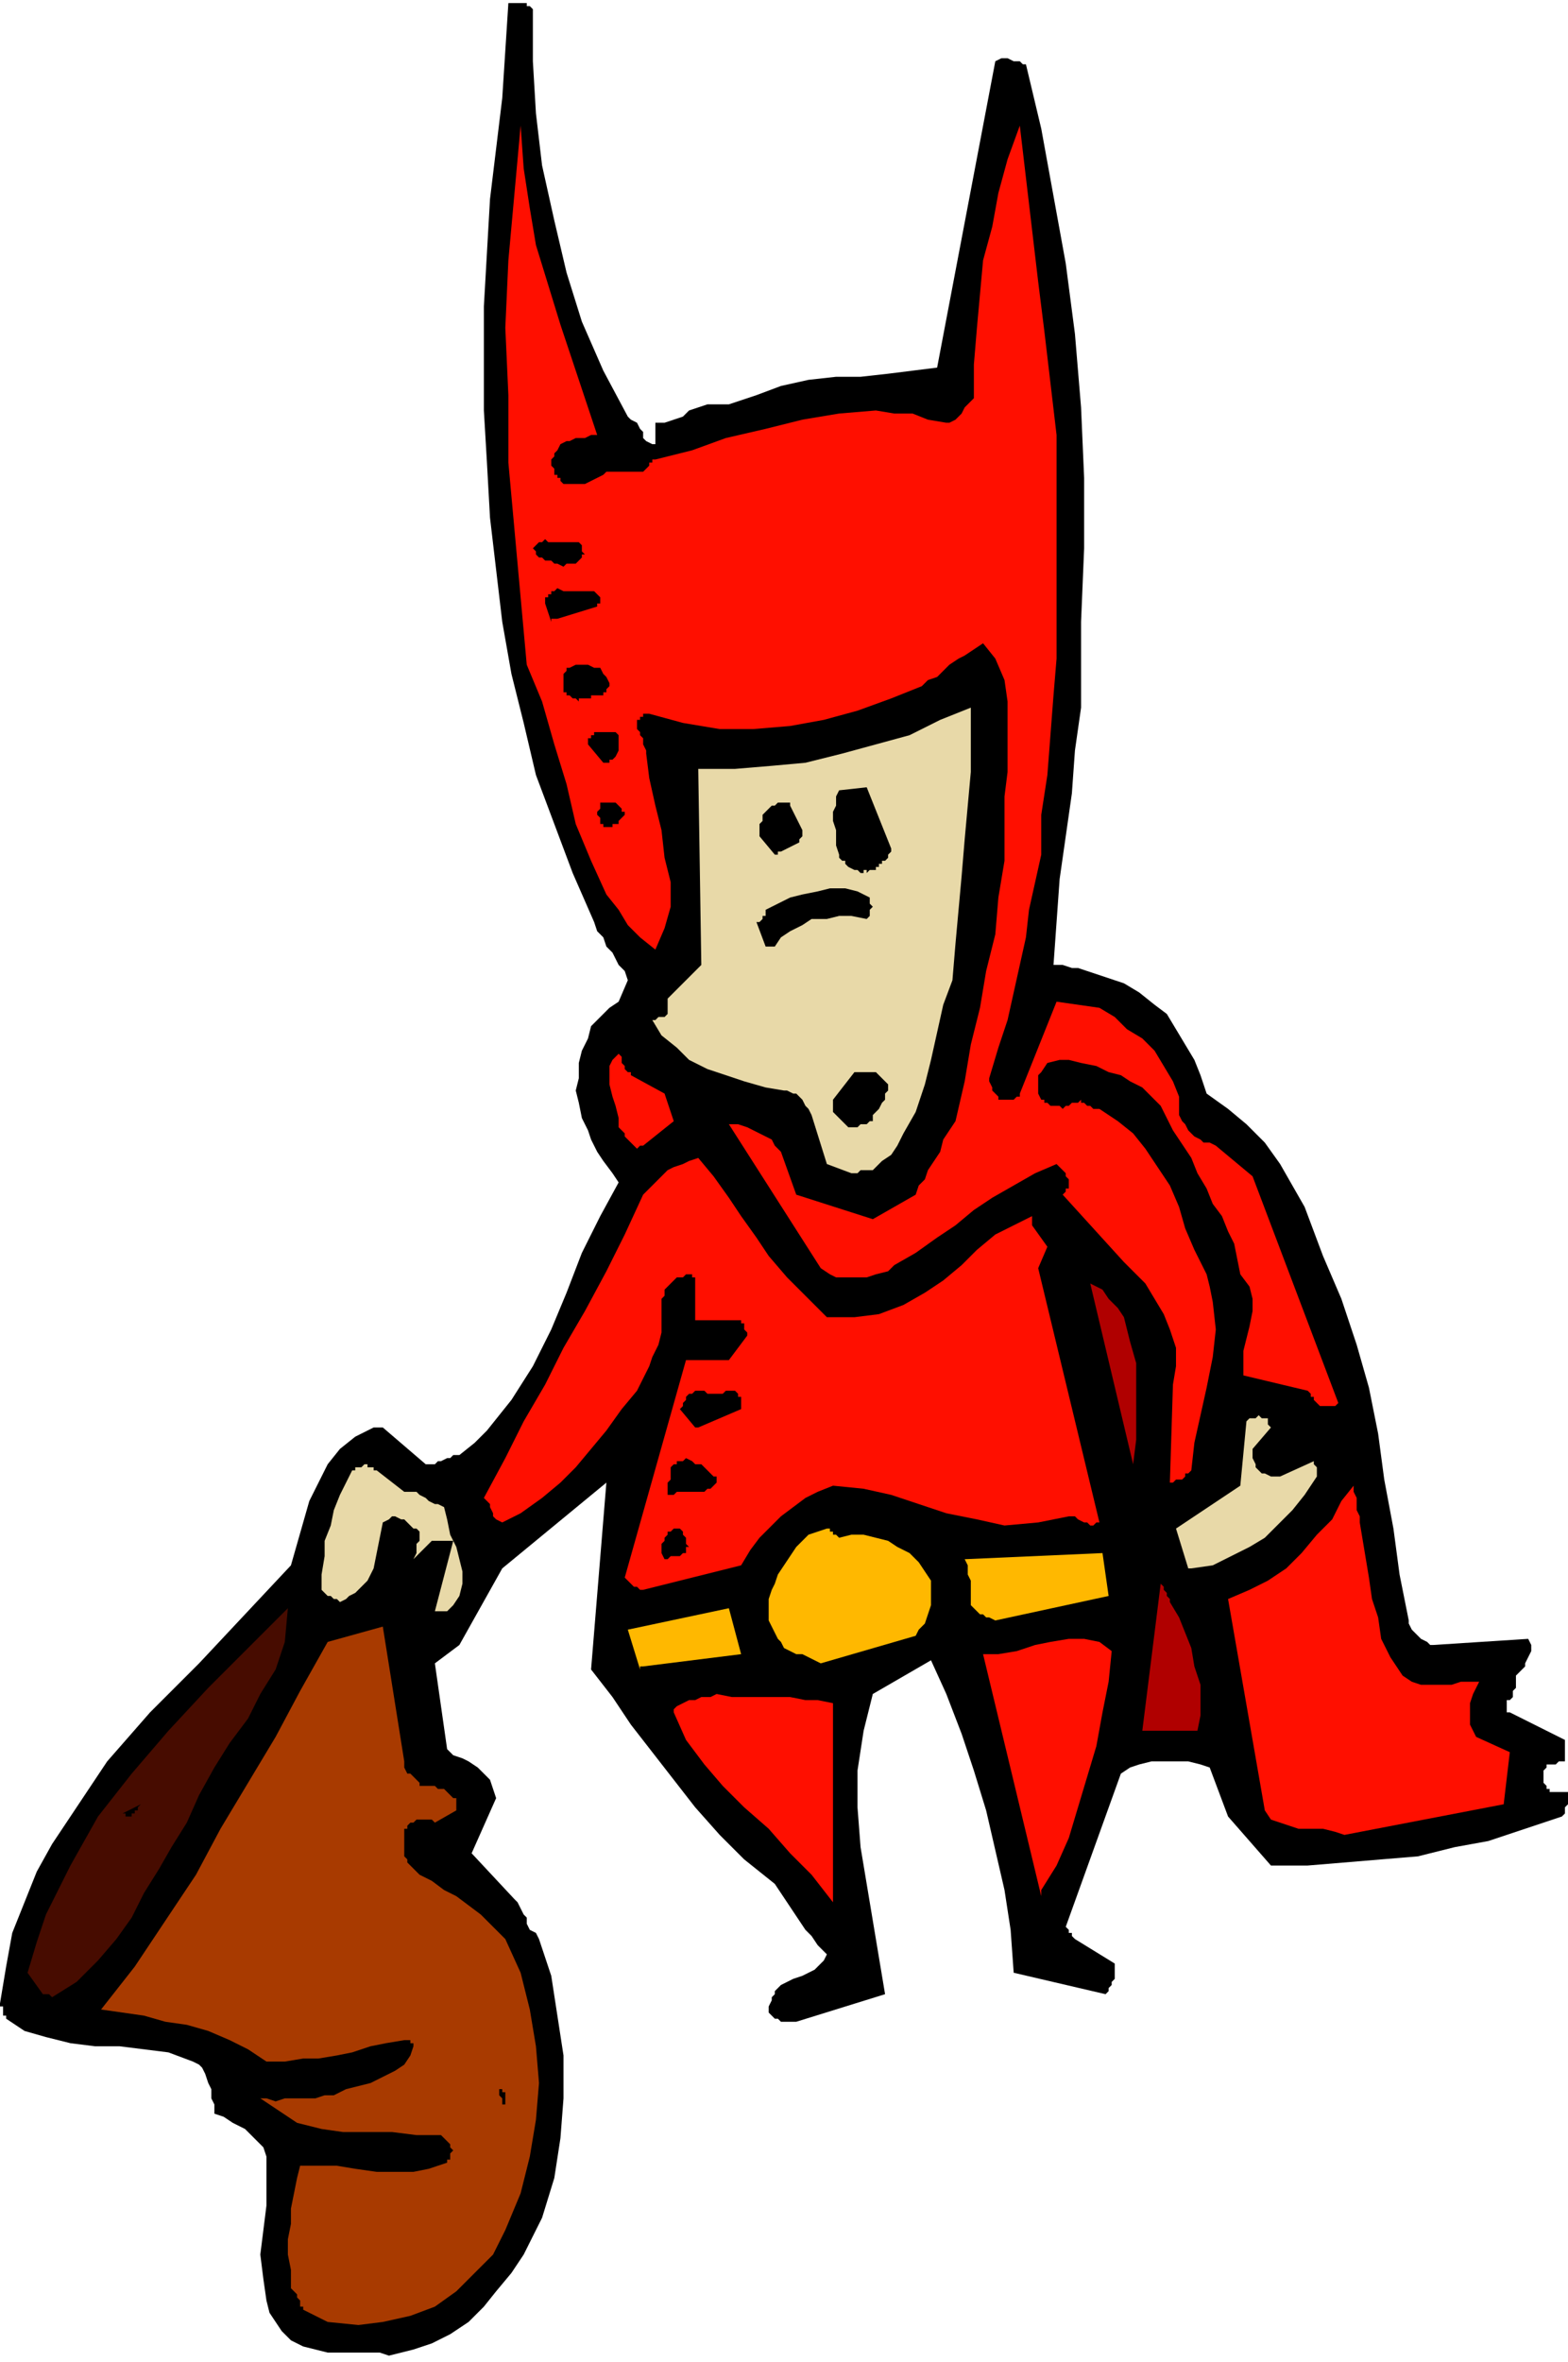
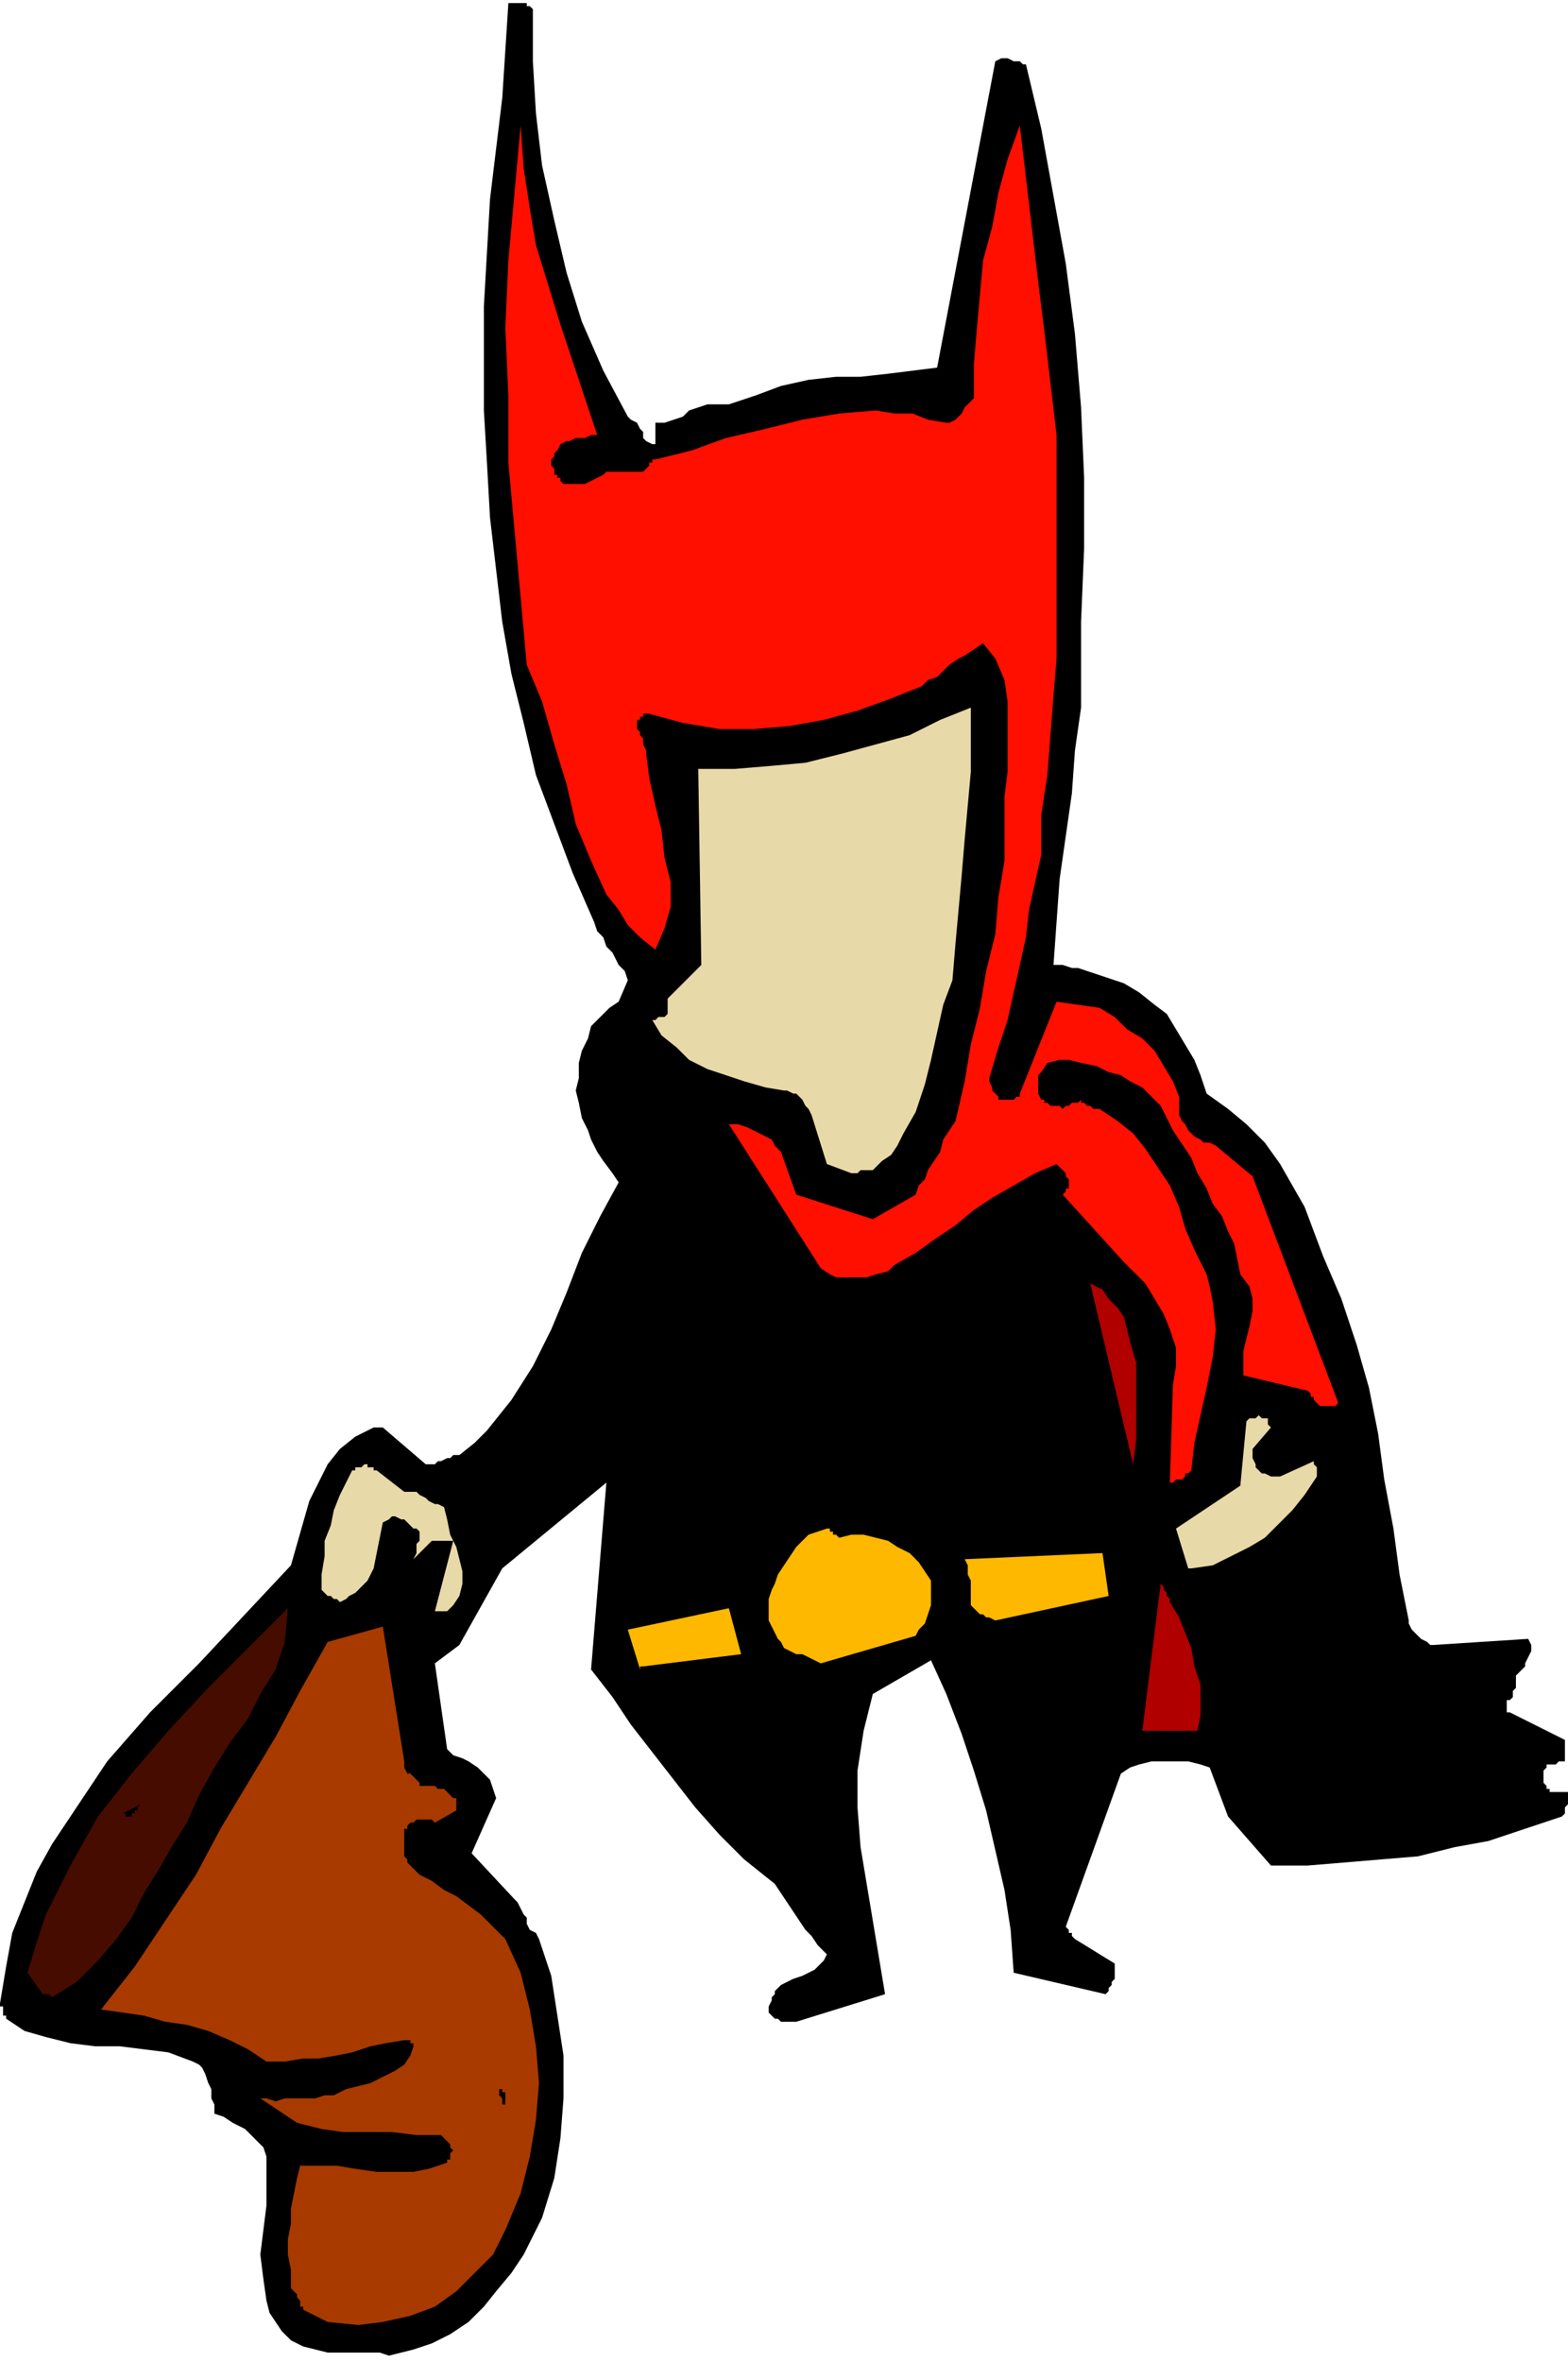
<svg xmlns="http://www.w3.org/2000/svg" fill-rule="evenodd" height="2.569in" preserveAspectRatio="none" stroke-linecap="round" viewBox="0 0 512 771" width="1.706in">
  <style>.brush1{fill:#000}.pen1{stroke:none}.brush4{fill:#ff0f00}.brush5{fill:#b00000}.brush7{fill:#e8d9a8}</style>
  <path class="pen1 brush1" d="m127 769 8-2 6-2 6-3 6-4 5-5 4-5 5-6 4-6 6-12 4-13 2-13 1-13v-14l-2-13-2-13-4-12-1-2-2-1-1-2v-2l-1-1-1-2-1-2-1-1-14-15 8-18-1-3-1-3-2-2-2-2-3-2-2-1-3-1-2-2-4-28 8-6 14-25 34-28-5 61 7 9 6 9 7 9 7 9 7 9 8 9 8 8 10 8 2 3 2 3 2 3 2 3 2 3 2 2 2 3 3 3-1 2-1 1-2 2-2 1-2 1-3 1-2 1-2 1-1 1-1 1v1l-1 1v1l-1 2v2l1 1 1 1h1l1 1h5l29-9-2-12-2-12-2-12-2-12-1-13v-12l2-13 3-12 19-11 5 11 5 13 4 12 4 13 3 13 3 13 2 13 1 14 30 7 1-1v-1l1-1v-1l1-1v-5l-13-8-1-1v-1h-1v-1l-1-1 18-50 3-2 3-1 4-1h12l4 1 3 1 6 16 14 16h12l12-1 12-1 12-1 12-3 11-2 12-4 12-4 1-1v-2l1-1v-4h-6v-1h-1v-1l-1-1v-4l1-1v-1h3l1-1h2v-7l-18-9h-1v-4h1l1-1v-2l1-1v-4l1-1 2-2v-1l1-2 1-2v-2l-1-2-31 2h-1l-1-1-2-1-1-1-1-1-1-1-1-2v-1l-3-15-2-15-3-16-2-15-3-15-4-14-5-15-6-14-3-8-3-8-4-7-4-7-5-7-6-6-6-5-7-5-2-6-2-5-3-5-3-5-3-5-4-3-5-4-5-3-3-1-3-1-3-1-3-1-3-1h-2l-3-1h-3l1-14 1-14 2-14 2-14 1-14 2-14v-28l1-24v-23l-1-23-2-24-3-23-4-22-4-22-5-21h-1l-1-1h-2l-2-1h-2l-2 1-19 100-8 1-8 1-9 1h-8l-9 1-9 2-8 3-9 3h-7l-3 1-3 1-2 2-3 1-3 1h-3v7h-1l-2-1-1-1v-2l-1-1-1-2-2-1-1-1-8-15-7-16-5-16-4-17-4-18-2-17-1-17V3l-1-1h-1V1h-6l-2 31-4 33-2 35v34l1 17 1 18 2 17 2 17 3 17 4 16 4 17 6 16 6 16 7 16 1 3 2 2 1 3 2 2 1 2 1 2 2 2 1 3-3 7-3 2-3 3-3 3-1 4-2 4-1 4v5l-1 4 1 4 1 5 2 4 1 3 2 4 2 3 3 4 2 3-6 11-6 12-5 13-5 12-6 12-7 11-4 5-4 5-4 4-5 4h-2l-1 1h-1l-2 1h-1l-1 1h-3l-14-12h-3l-6 3-5 4-4 5-3 6-3 6-2 7-2 7-2 7-15 16-15 16-16 16-14 16-6 9-6 9-6 9-5 9-4 10-4 10-2 11-2 12v1h1v3h1v1l6 4 7 2 8 2 8 1h8l8 1 8 1 8 3 2 1 1 1 1 2 1 3 1 2v3l1 2v3l3 1 3 2 2 1 2 1 2 2 2 2 2 2 1 3v16l-1 8-1 8 1 8 1 7 1 4 2 3 2 3 3 3 4 2 4 1 4 1h17l3 1z" />
  <path class="pen1" style="fill:#a83a00" d="m107 758 10 1 8-1 9-2 8-3 7-5 6-6 6-6 4-8 5-12 3-12 2-12 1-12-1-12-2-12-3-12-5-11-4-4-4-4-4-3-4-3-4-2-4-3-4-2-3-3-1-1v-1l-1-1v-9h1v-1l1-1h1l1-1h5l1 1 7-4v-4h-1l-1-1-1-1-1-1h-2l-1-1h-5v-1l-1-1-1-1-1-1h-1l-1-2v-2l-7-44-18 5-9 16-8 15-9 15-9 15-8 15-10 15-10 15-11 14 7 1 7 1 7 2 7 1 7 2 7 3 6 3 6 4h6l6-1h5l6-1 5-1 6-2 5-1 6-1h2v1h1v1l-1 3-2 3-3 2-4 2-4 2-4 1-4 1-4 2h-3l-3 1H93l-3 1-3-1h-2l6 4 6 4 8 2 7 1h16l8 1h8l1 1 1 1 1 1v1l1 1-1 1v2h-1v1l-6 2-5 1h-12l-7-1-6-1H98l-1 4-1 5-1 5v5l-1 5v5l1 5v6l1 1 1 1v1l1 1v2h1v1l8 4z" />
  <path class="pen1 brush1" d="M165 686v-3h-1v-1h-1v2l1 1v2h1v-1z" />
  <path class="pen1" style="fill:#470c00" d="m17 652 8-5 7-7 6-7 5-7 4-8 5-8 4-7 5-8 4-9 5-9 5-8 6-8 4-8 5-8 3-9 1-11-13 13-13 13-13 14-12 14-11 14-9 16-4 8-4 8-3 9-3 10 5 7h2l1 1z" />
-   <path class="pen1 brush4" d="M272 620v-64l-5-1h-4l-5-1h-19l-5-1-2 1h-3l-2 1h-2l-2 1-2 1-1 1v1l4 9 6 8 6 7 7 7 8 7 7 8 7 7 7 9v-1zm68-3 5-8 4-9 3-10 3-10 3-10 2-11 2-10 1-10-4-3-5-1h-5l-6 1-5 1-6 2-6 1h-5l19 79v-2zm99-18 52-10 2-17-11-5-1-2-1-2v-7l1-3 1-2 1-2h-6l-3 1h-10l-3-1-3-2-4-6-3-6-1-7-2-6-1-7-1-6-1-6-1-6v-2l-1-2v-4l-1-2v-2l-4 5-3 6-5 5-5 6-5 5-6 4-6 3-7 3 12 69 2 3 3 1 3 1 3 1h8l4 1 3 1z" />
  <path class="pen1 brush1" d="M43 593v-1h1v-1h1v-1l1-1-6 3h1v1h2z" />
  <path class="pen1 brush5" d="M375 565h16l1-5v-10l-2-6-1-6-2-5-2-5-3-5v-1l-1-1v-1l-1-1v-1l-1-1-6 48h2z" />
  <path class="pen1" d="m210 544 32-4-4-15-33 7 4 13v-1h1zm58-1 31-9 1-2 2-2 1-3 1-3v-8l-2-3-2-3-3-3-4-2-3-2-4-1-4-1h-4l-4 1-1-1h-1v-1h-1v-1h-1l-3 1-3 1-2 2-2 2-2 3-2 3-2 3-1 3-1 2-1 3v7l1 2 1 2 1 2 1 1 1 2 2 1 2 1h2l2 1 2 1 2 1zm57-14 37-8-2-14-45 2 1 2v3l1 2v8l1 1 1 1 1 1h1l1 1h1l2 1z" style="fill:#ffb800" />
  <path class="pen1 brush7" d="M144 527v-1h2l1-1 1-1 2-3 1-4v-4l-1-4-1-4-2-4-1-5-1-4-2-1h-1l-2-1-1-1-2-1-1-1h-4l-9-7h-1v-1h-2v-1h-1l-1 1h-2v1h-1l-2 4-2 4-2 5-1 5-2 5v5l-1 6v5l1 1 1 1h1l1 1h1l1 1 2-1 1-1 2-1 1-1 2-2 1-1 1-2 1-2 3-15 2-1 1-1h1l2 1h1l1 1 1 1 1 1h1l1 1v3l-1 1v3l-1 2 1-1 1-1 1-1 1-1 1-1 1-1h7l-6 23h2v1z" />
-   <path class="pen1 brush4" d="m210 519 32-8 3-5 3-4 3-3 4-4 4-3 4-3 4-2 5-2 10 1 9 2 9 3 9 3 10 2 9 2 11-1 10-2h2l1 1 2 1h1l1 1h1l1-1h1l-20-83 3-7-5-7v-3l-12 6-6 5-5 5-6 5-6 4-7 4-8 3-8 1h-9l-7-7-6-6-6-7-4-6-5-7-4-6-5-7-5-6-3 1-2 1-3 1-2 1-2 2-2 2-2 2-2 2-6 13-6 12-7 13-7 12-6 12-7 12-6 12-7 13 1 1 1 1v1l1 2v1l1 1 2 1 6-3 7-5 6-5 5-5 5-6 5-6 5-7 5-6 2-4 2-4 1-3 2-4 1-4v-11l1-1v-2l1-1 1-1 1-1 1-1h2l1-1h2v1h1v14h15v1h1v2l1 1v1l-6 8h-14l-20 71 1 1 1 1 1 1h1l1 1h1z" />
  <path class="pen1 brush7" d="m389 512 7-1 6-3 6-3 5-3 4-4 5-5 4-5 4-6v-3l-1-1v-1l-11 5h-3l-2-1h-1l-1-1-1-1v-1l-1-2v-3l6-7-1-1v-2h-2l-1-1-1 1h-2l-1 1-2 21-21 14 4 13h1z" />
  <path class="pen1 brush1" d="m218 509 1-1h3l1-1h1v-2h1l-1-1v-2l-1-1v-1l-1-1h-2l-1 1h-1v1l-1 1v1l-1 1v3l1 2h1zm2-21 1-1h9l1-1h1l1-1 1-1v-2h-1l-1-1-1-1-1-1-1-1h-2l-1-1-2-1-1 1h-2v1h-1l-1 1v4l-1 1v4h2z" />
  <path class="pen1 brush4" d="M385 483h1l1-1v-1h1l1-1 1-9 2-9 2-9 2-10 1-9-1-9-1-5-1-4-2-4-2-4-3-7-2-7-3-7-4-6-4-6-4-5-5-4-6-4h-2l-1-1h-1l-1-1h-1v-1l-1 1h-2l-1 1h-1l-1 1-1-1h-3l-1-1h-1v-1h-1l-1-2v-6l1-1 2-3 4-1h3l4 1 5 1 4 2 4 1 3 2 4 2 3 3 3 3 2 4 2 4 2 3 2 3 2 3 2 5 3 5 2 5 3 4 2 5 2 4 1 5 1 5 3 4 1 4v4l-1 5-1 4-1 4v8l21 5 1 1v1h1v1l1 1 1 1h5l1-1-28-74-12-10-2-1h-2l-1-1-2-1-2-2-1-2-1-1-1-2v-6l-2-5-3-5-3-5-4-4-5-3-4-4-5-3-14-2-12 30v1h-1l-1 1h-5v-1l-1-1-1-1v-1l-1-2v-1l3-10 3-9 2-9 2-9 2-9 1-9 2-9 2-9v-13l2-13 1-13 1-13 1-12v-73l-2-17-2-17-2-16-2-17-2-17-2-17-4 11-3 11-2 11-3 11-1 11-1 11-1 12v11l-1 1-1 1-1 1-1 2-1 1-1 1-2 1h-1l-6-1-5-2h-6l-6-1-12 1-12 2-12 3-13 3-11 4-12 3h-1v1h-1v1l-1 1-1 1h-12l-1 1-2 1-2 1-2 1h-7l-1-1v-1h-1v-1h-1v-2l-1-1v-2l1-1v-1l1-1 1-2 2-1h1l2-1h3l2-1h2l-4-12-4-12-4-12-4-13-4-13-2-12-2-13-1-14-2 22-2 22-1 22 1 22v22l2 22 2 22 2 22 5 12 4 14 4 13 3 13 5 12 5 11 4 5 3 5 4 4 5 4 3-7 2-7v-8l-2-8-1-9-2-8-2-9-1-8v-1l-1-2v-2l-1-1v-1l-1-1v-3h1v-1h1v-1h2l11 3 12 2h11l12-1 11-2 11-3 11-4 10-4 2-2 3-1 2-2 2-2 3-2 2-1 3-2 3-2 4 5 3 7 1 7v23l-1 8v21l-2 12-1 12-3 12-2 12-3 12-2 12-3 13-2 3-2 3-1 4-2 3-2 3-1 3-2 2-1 3-14 8-25-8-5-14-2-2-1-2-2-1-2-1-2-1-2-1-3-1h-3l30 47 3 2 2 1h10l3-1 4-1 2-2 7-4 7-5 6-4 6-5 6-4 7-4 7-4 7-3 1 1 1 1 1 1v1l1 1v3h-1v1l-1 1 20 22 3 3 4 4 3 5 3 5 2 5 2 6v6l-1 6-1 32h1l1-1h1z" />
  <path class="pen1 brush5" d="m370 478 1-8v-25l-2-7-2-8-2-3-3-3-2-3-4-2 14 59z" />
  <path class="pen1 brush1" d="m228 466 14-6v-4h-1v-1l-1-1h-3l-1 1h-5l-1-1h-3l-1 1h-1l-1 1v1l-1 1v1l-1 1 5 6h1z" />
  <path class="pen1 brush7" d="m280 383 1-1h4l3-3 3-2 2-3 2-4 4-7 3-9 2-8 2-9 2-9 3-8 1-12 1-11 1-11 1-12 1-11 1-11v-21l-10 4-10 5-11 3-11 3-12 3-11 1-12 1h-12l1 64-11 11v5l-1 1h-2l-1 1h-1l3 5 5 4 4 4 6 3 6 2 6 2 7 2 6 1h1l2 1h1l1 1 1 1 1 2 1 1 1 2 5 16 8 3h2z" />
-   <path class="pen1 brush4" d="m210 374 10-8-3-9-11-6v-1h-1l-1-1v-1l-1-1v-2l-1-1-2 2-1 2v6l1 4 1 3 1 4v3l1 1 1 1v1l1 1 1 1 1 1 1 1 1-1h1z" />
-   <path class="pen1 brush1" d="M279 368h1l1-1h2l1-1h1v-2l1-1 1-1 1-2 1-1v-2l1-1v-2l-1-1-1-1-1-1-1-1h-7l-7 9v4l1 1 1 1 1 1 1 1 1 1h2zm-26-59 2-3 3-2 4-2 3-2h5l4-1h4l5 1 1-1v-2l1-1-1-1v-2l-4-2-4-1h-5l-4 1-5 1-4 1-4 2-4 2v2h-1v1l-1 1h-1l3 8h3zm30-25v1l1-1h2v-1h1v-1h1v-1h1l1-1v-1l1-1v-1l-8-20-9 1-1 2v3l-1 2v3l1 3v5l1 3v1l1 1h1v1l1 1 2 1h1l1 1h1v-1h1zm-28-6 6-3v-1l1-1v-2l-4-8v-1h-4l-1 1h-1l-1 1-1 1-1 1v2l-1 1v4l5 6h1v-1h1zm-55-9h2v-1l1-1 1-1v-1h-1v-1l-1-1-1-1h-5v2l-1 1v1l1 1v2h1v1h3v-1zm-2-20h1v-1h1l1-1 1-2v-5l-1-1h-7v1h-1v1h-1v2l5 6h1zm-8-21h3v-1h4v-1h1v-1l1-1v-1l-1-2-1-1-1-2h-2l-2-1h-4l-2 1h-1v1l-1 1v6h1v1h1l1 1h1l1 1v-1h1zm-8-26 13-4v-1h1v-2l-1-1-1-1h-10l-2-1-1 1h-1v1h-1v1h-1v2l2 6v-1h2zm2-17 1-1h3l1-1 1-1v-1h1l-1-1v-2l-1-1h-10l-1-1-1 1h-1l-1 1-1 1 1 1v1l1 1h1l1 1h2l1 1h1l2 1z" />
</svg>